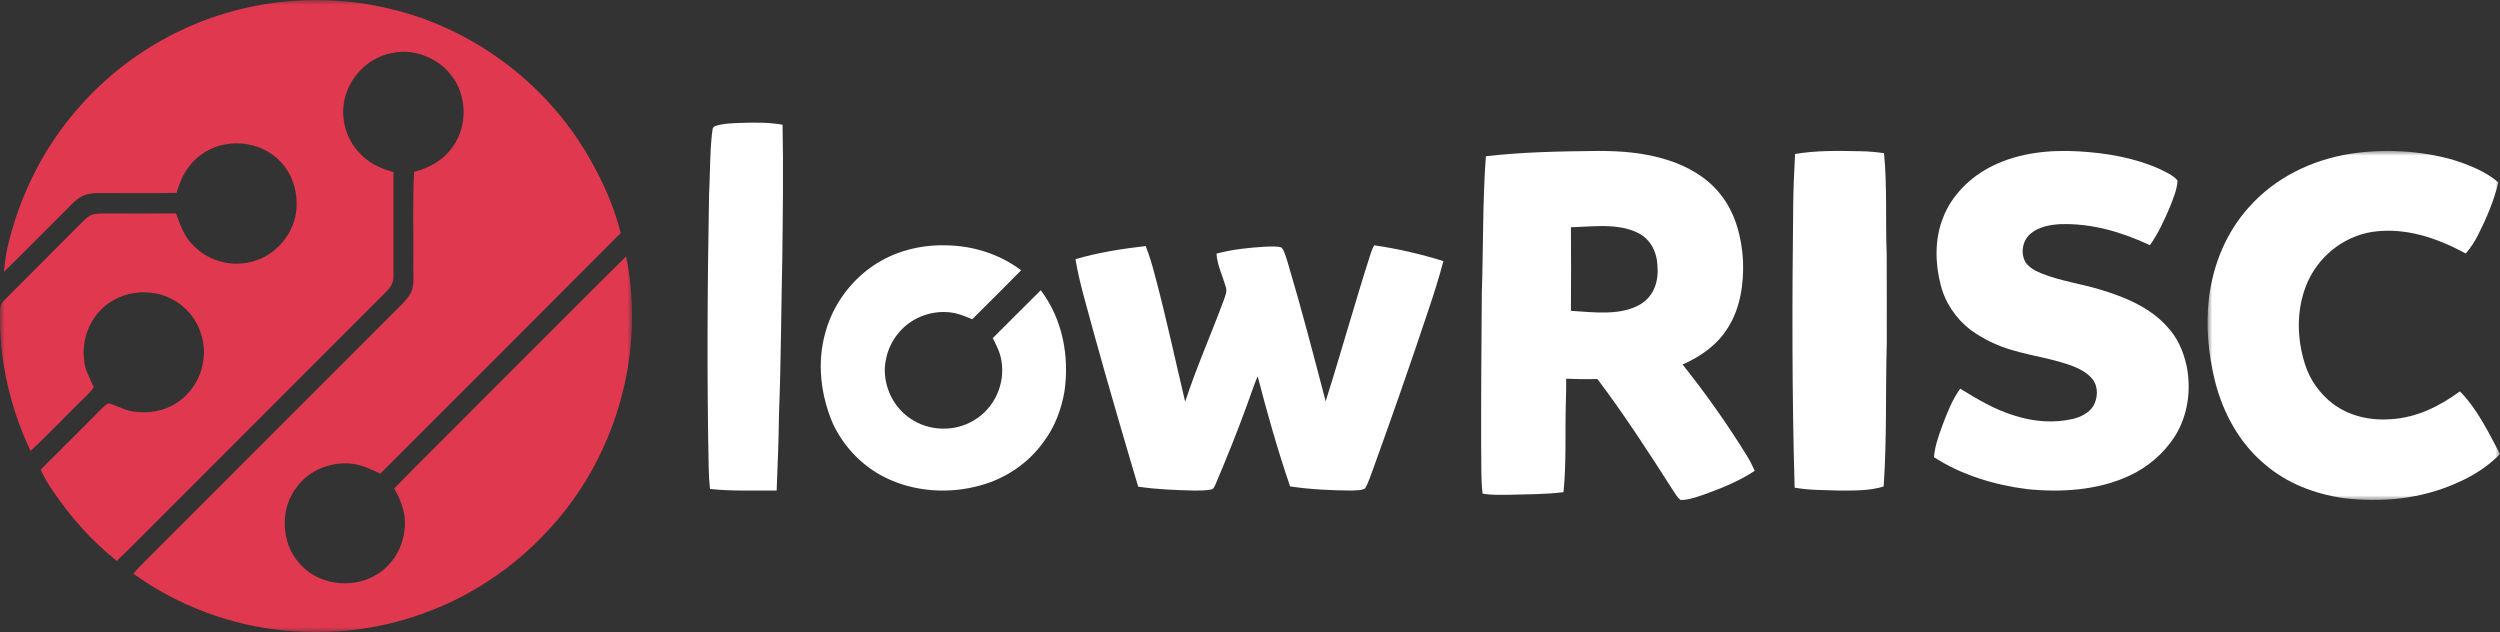
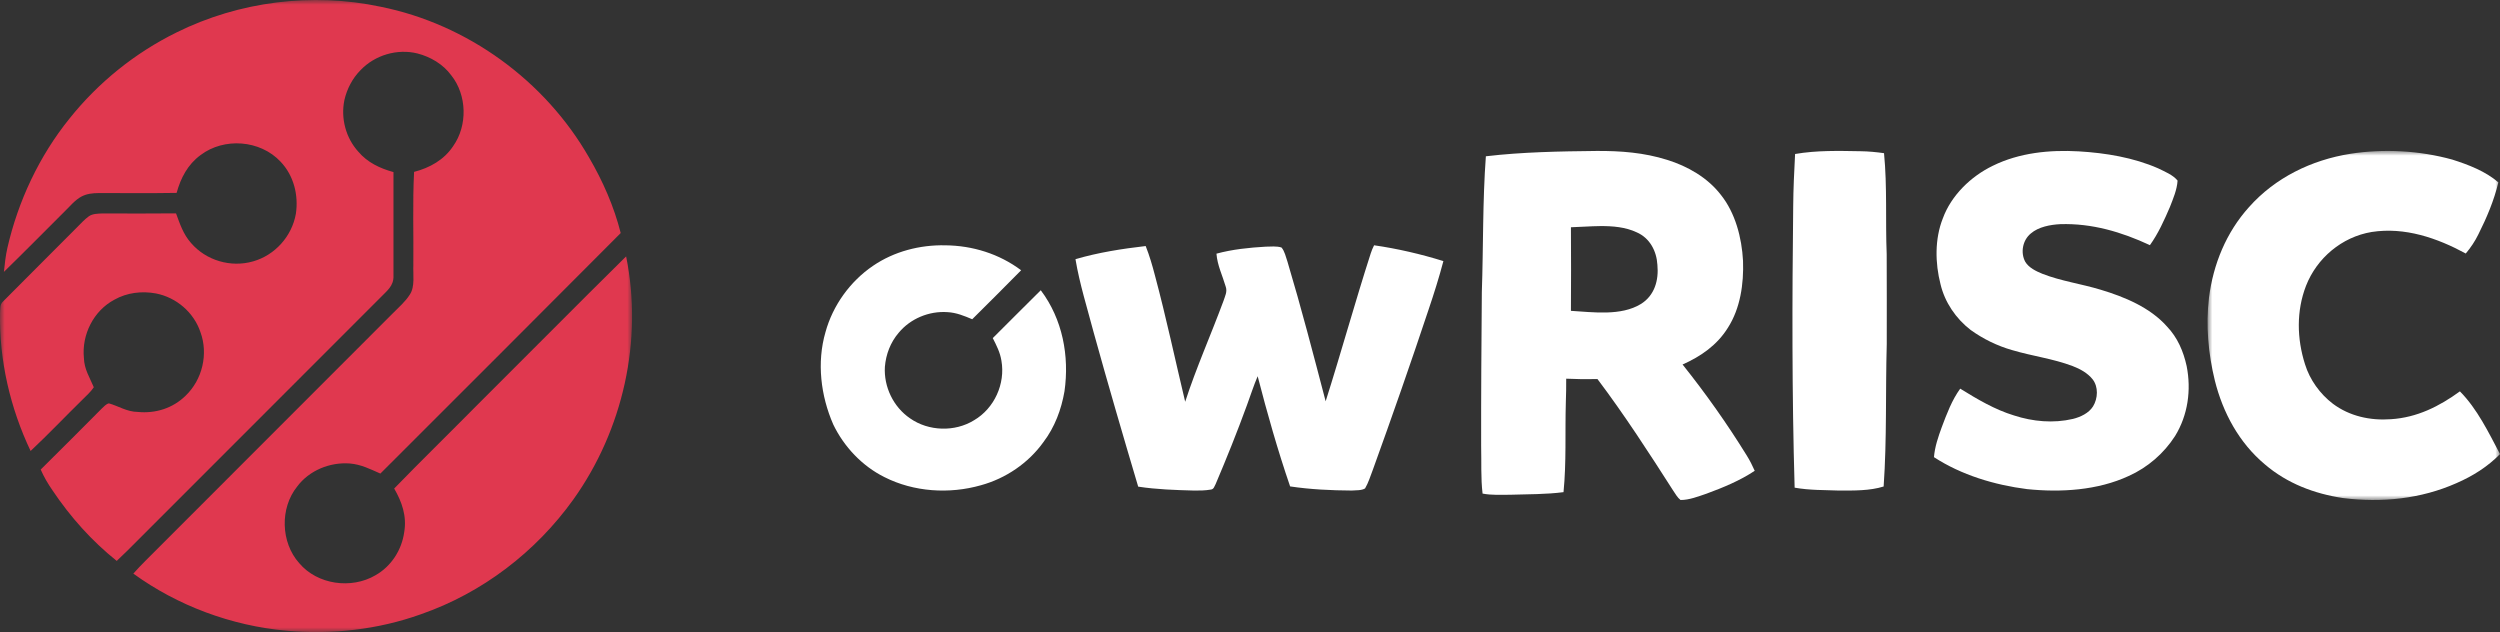
<svg xmlns="http://www.w3.org/2000/svg" xmlns:xlink="http://www.w3.org/1999/xlink" width="265px" height="67px" viewBox="0 0 265 67" version="1.1">
  <rect x="0" y="0" width="265" height="67" fill="#333333" stroke="none" />
  <title>lowRISC logo red White</title>
  <defs>
    <polygon id="path-1" points="1.68017285e-15 0 67 0 67 67 1.68017285e-15 67" />
    <polygon id="path-3" points="0 0 31 0 31 37 0 37" />
  </defs>
  <g id="Page-1" stroke="none" stroke-width="1" fill="none" fill-rule="evenodd">
    <g id="lowRisk-About-Us" transform="translate(-227, -31)">
      <g id="lowRISC-logo-red-White" transform="translate(227, 31)">
        <g id="Group-3">
          <mask id="mask-2" fill="white">
            <use xlink:href="#path-1" />
          </mask>
          <g id="Clip-2" />
          <path d="M40.336,0.712 C49.551,2.564 57.778,8.547 62.444,16.703 C63.901,19.196 65.09,21.898 65.795,24.704 C57.318,33.217 48.818,41.709 40.319,50.199 C39.246,49.727 38.271,49.225 37.075,49.129 C34.974,48.97 32.767,49.865 31.497,51.578 C29.656,53.858 29.76,57.499 31.708,59.682 C33.633,61.978 37.243,62.476 39.798,60.978 C41.473,60.033 42.588,58.298 42.847,56.399 C43.135,54.729 42.612,53.211 41.783,51.784 C44.569,48.911 47.437,46.117 50.249,43.27 C55.631,37.915 60.963,32.51 66.369,27.179 C68.175,36.075 66.041,45.566 60.784,52.934 C56.785,58.523 51.102,62.86 44.604,65.115 C40.057,66.744 35.118,67.296 30.317,66.853 C24.525,66.32 18.846,64.22 14.134,60.802 C14.983,59.841 15.91,58.966 16.809,58.053 C25.064,49.797 33.318,41.539 41.571,33.278 C42.204,32.628 42.963,31.993 43.445,31.218 C44.006,30.377 43.77,29.098 43.814,28.122 C43.849,24.824 43.727,21.514 43.892,18.22 C45.548,17.792 47.062,16.95 48.026,15.502 C49.584,13.315 49.508,10.067 47.823,7.971 C46.964,6.805 45.642,6.026 44.254,5.668 C42.108,5.133 39.741,5.838 38.216,7.436 C37.356,8.307 36.778,9.418 36.506,10.608 C36.104,12.54 36.656,14.618 37.983,16.081 C38.962,17.233 40.278,17.847 41.709,18.242 C41.706,21.894 41.711,25.57 41.709,29.22 C41.754,30.34 40.984,30.842 40.297,31.569 C31.746,40.111 23.207,48.666 14.66,57.213 C13.909,57.972 13.152,58.726 12.374,59.457 C9.732,57.344 7.463,54.807 5.58,51.998 C5.089,51.292 4.66,50.561 4.315,49.773 C6.49,47.636 8.634,45.462 10.79,43.303 C11.012,43.106 11.246,42.816 11.545,42.757 C12.6,43.058 13.453,43.65 14.601,43.665 C16.486,43.851 18.325,43.274 19.682,41.938 C21.453,40.236 22.097,37.52 21.248,35.21 C20.546,33.11 18.687,31.523 16.523,31.104 C15.031,30.829 13.466,31.015 12.134,31.763 C9.921,32.933 8.647,35.472 8.894,37.95 C8.927,39.133 9.505,40.004 9.943,41.048 C9.634,41.534 9.154,41.938 8.752,42.351 C6.907,44.158 5.129,46.036 3.244,47.804 C1.084,43.261 -0.098,38.179 0.006,33.141 C0.046,32.691 -0.035,32.296 0.323,31.958 C2.917,29.331 5.574,26.714 8.172,24.088 C8.571,23.693 8.962,23.254 9.418,22.927 C9.819,22.638 10.421,22.645 10.894,22.625 C13.482,22.628 16.071,22.649 18.659,22.617 C19.077,23.754 19.424,24.819 20.24,25.747 C21.837,27.616 24.472,28.388 26.831,27.705 C29.154,27.048 30.943,25.038 31.362,22.665 C31.66,20.676 31.137,18.6 29.732,17.129 C27.574,14.836 23.757,14.546 21.252,16.443 C19.904,17.434 19.156,18.86 18.722,20.447 C15.967,20.495 13.211,20.458 10.456,20.466 C9.817,20.471 9.204,20.532 8.63,20.837 C7.969,21.189 7.424,21.848 6.894,22.37 C4.734,24.525 2.596,26.694 0.412,28.821 C0.506,27.963 0.593,27.107 0.787,26.262 C1.926,21.305 4.16,16.543 7.356,12.581 C10.419,8.741 14.322,5.598 18.726,3.432 C25.349,0.149 33.107,-0.827 40.336,0.712" id="Fill-1" fill="#E0384F" mask="url(#mask-2)" />
        </g>
-         <path d="M78.575,13.026 C80.021,12.985 81.525,12.958 82.95,13.223 C83.049,17.921 82.979,22.63 82.924,27.33 C82.804,32.833 82.787,38.333 82.575,43.831 C82.541,46.555 82.437,49.275 82.325,51.999 C79.977,51.966 77.592,52.088 75.259,51.83 C75.185,51.096 75.132,50.361 75.123,49.622 C74.926,40.006 74.986,30.38 75.159,20.763 C75.271,18.594 75.233,16.362 75.466,14.205 C75.555,13.848 75.432,13.481 75.85,13.35 C76.705,13.074 77.685,13.061 78.575,13.026" id="Fill-4" fill="#FFFFFF" />
        <path d="M220.362,16.045 C223.187,16.211 226.162,16.701 228.758,17.842 C229.455,18.187 230.331,18.532 230.823,19.143 C230.768,20.096 230.355,21.062 230.007,21.949 C229.415,23.329 228.775,24.757 227.891,25.987 C224.886,24.587 221.744,23.655 218.385,23.761 C217.331,23.817 216.083,24.045 215.267,24.748 C214.394,25.462 214.148,26.785 214.684,27.762 C215.061,28.383 215.83,28.752 216.486,29.019 C218.466,29.796 220.576,30.076 222.677,30.712 C225.22,31.474 227.919,32.6 229.699,34.608 C230.823,35.783 231.444,37.25 231.787,38.81 C232.284,41.34 231.926,43.995 230.559,46.217 C229.374,48.059 227.666,49.545 225.645,50.453 C222.347,51.984 218.446,52.215 214.865,51.846 C211.426,51.41 207.904,50.351 205,48.458 C205.092,47.345 205.451,46.309 205.832,45.265 C206.36,43.863 206.899,42.416 207.783,41.197 C209.561,42.3 211.466,43.428 213.483,44.038 C215.487,44.692 217.667,44.888 219.731,44.405 C220.538,44.204 221.41,43.796 221.863,43.078 C222.382,42.23 222.446,41.003 221.81,40.197 C221.28,39.539 220.486,39.103 219.7,38.803 C217.582,38.007 215.478,37.761 213.29,37.112 C211.717,36.666 210.207,35.924 208.887,34.975 C207.319,33.765 206.151,32.043 205.695,30.13 C205.119,27.883 205.075,25.333 205.939,23.15 C206.83,20.717 208.901,18.7 211.241,17.57 C214.046,16.188 217.265,15.866 220.362,16.045" id="Fill-6" fill="#FFFFFF" />
        <g id="Group-10" transform="translate(234, 16)">
          <mask id="mask-4" fill="white">
            <use xlink:href="#path-3" />
          </mask>
          <g id="Clip-9" />
          <path d="M25.938,0.915 C27.641,1.453 29.469,2.154 30.824,3.331 C30.376,5.24 29.591,7.081 28.711,8.834 C28.351,9.576 27.899,10.239 27.372,10.873 C24.335,9.224 20.91,8.046 17.401,8.589 C14.229,9.116 11.584,11.363 10.438,14.295 C9.405,16.958 9.469,19.904 10.329,22.604 C10.835,24.25 11.911,25.749 13.289,26.799 C15.056,28.12 17.246,28.597 19.438,28.436 C22.2,28.263 24.564,27.076 26.75,25.484 C28.585,27.334 29.798,29.855 31,32.132 C29.697,33.47 28.106,34.466 26.388,35.212 C22.61,36.888 18.459,37.307 14.368,36.795 C11.315,36.34 8.435,35.24 6.088,33.234 C3.344,30.941 1.624,27.744 0.773,24.337 C0.074,21.485 -0.198,18.479 0.153,15.557 C0.598,12.02 1.973,8.643 4.388,5.96 C7.149,2.845 11.011,0.958 15.133,0.303 C18.68,-0.252 22.478,-0.044 25.938,0.915" id="Fill-8" fill="#FFFFFF" mask="url(#mask-4)" />
        </g>
        <path d="M169.61,23.965 C170.966,23.953 172.316,24.072 173.492,24.627 C174.868,25.225 175.602,26.6 175.685,28.081 C175.841,29.718 175.377,31.327 173.938,32.221 C171.828,33.516 168.868,33.09 166.518,32.949 C166.537,29.994 166.537,27.041 166.518,24.089 C167.499,24.064 168.556,23.975 169.61,23.965 M169.237,16.001 C165.333,16.045 161.385,16.109 157.502,16.566 C157.149,21.359 157.24,26.159 157.074,30.958 C157.03,36.403 156.991,41.845 157.002,47.289 C157.045,48.953 156.956,50.672 157.153,52.32 C158.122,52.508 159.156,52.444 160.137,52.442 C161.996,52.384 163.887,52.408 165.733,52.168 C166.047,48.968 165.887,45.857 165.978,42.652 C166.013,41.814 166.019,40.977 166.017,40.141 C167.124,40.194 168.225,40.207 169.332,40.181 C172.194,43.978 174.807,48.015 177.37,52.025 C177.598,52.356 177.817,52.759 178.137,53 C179.056,53.006 180.026,52.62 180.891,52.329 C182.642,51.683 184.438,50.948 186,49.904 C185.755,49.345 185.48,48.805 185.159,48.288 C183.086,44.934 180.809,41.712 178.352,38.638 C180.289,37.777 182.002,36.595 183.153,34.748 C184.483,32.673 184.847,30.082 184.761,27.648 C184.629,25.201 183.95,22.568 182.401,20.64 C180.982,18.81 178.882,17.618 176.718,16.945 C174.27,16.173 171.787,15.987 169.237,16.001" id="Fill-11" fill="#FFFFFF" />
        <path d="M197.236,16.031 C198.067,16.04 198.887,16.122 199.707,16.237 C200.055,19.822 199.846,23.352 199.989,26.939 C200.01,30.117 199.994,33.294 199.996,36.472 C199.855,41.508 200.017,46.537 199.666,51.569 C198.186,52.032 196.514,51.998 194.961,52 C193.347,51.937 191.819,51.976 190.231,51.692 C189.942,41.766 189.965,31.821 190.079,21.892 C190.093,20.034 190.181,18.182 190.279,16.323 C192.586,15.929 194.888,15.988 197.236,16.031" id="Fill-13" fill="#FFFFFF" />
        <path d="M145.654,26 C148.114,26.352 150.624,26.936 153,27.676 C152.544,29.408 152.004,31.115 151.431,32.813 C149.537,38.501 147.559,44.164 145.519,49.803 C145.263,50.457 145.057,51.164 144.699,51.77 C144.324,52.01 143.716,51.958 143.28,51.997 C141.104,51.984 138.904,51.882 136.752,51.559 C135.435,47.717 134.327,43.812 133.313,39.88 C132.877,40.894 132.558,41.925 132.174,42.954 C131.148,45.769 130.033,48.55 128.859,51.309 C128.712,51.565 128.675,51.87 128.323,51.898 C127.753,51.999 127.156,52.003 126.577,51.999 C124.59,51.945 122.615,51.885 120.648,51.583 C119.031,46.146 117.441,40.704 115.929,35.239 C115.252,32.666 114.44,30.097 114,27.473 C116.415,26.764 118.944,26.369 121.442,26.08 C121.847,27.1 122.151,28.149 122.427,29.21 C123.615,33.643 124.564,38.128 125.629,42.587 C126.809,38.952 128.367,35.475 129.69,31.896 C129.853,31.384 130.115,30.927 129.927,30.388 C129.582,29.203 129.042,28.142 128.944,26.889 C130.632,26.429 132.424,26.246 134.166,26.147 C134.704,26.14 135.32,26.069 135.837,26.235 C136.179,26.621 136.301,27.256 136.472,27.737 C137.937,32.636 139.225,37.591 140.519,42.537 C142.17,37.334 143.621,32.068 145.294,26.869 C145.394,26.576 145.504,26.274 145.654,26" id="Fill-15" fill="#FFFFFF" />
        <path d="M100.201,26.003 C103.097,26.031 105.918,26.906 108.24,28.648 C106.53,30.397 104.784,32.111 103.055,33.84 C102.193,33.476 101.371,33.136 100.421,33.086 C98.475,32.954 96.503,33.772 95.26,35.275 C94.394,36.283 93.906,37.561 93.798,38.878 C93.67,41.006 94.702,43.145 96.472,44.348 C98.431,45.722 101.213,45.807 103.249,44.547 C105.404,43.287 106.585,40.671 106.149,38.223 C106.009,37.348 105.628,36.616 105.235,35.838 C106.939,34.155 108.612,32.444 110.321,30.767 C112.632,33.827 113.366,37.73 112.836,41.475 C112.5,43.416 111.807,45.273 110.609,46.855 C109.017,49.081 106.622,50.71 103.983,51.435 C100.637,52.391 96.872,52.154 93.752,50.574 C91.388,49.399 89.464,47.359 88.325,44.994 C86.997,41.955 86.566,38.424 87.5,35.209 C88.274,32.382 90.108,29.831 92.536,28.179 C94.785,26.647 97.492,25.948 100.201,26.003" id="Fill-17" fill="#FFFFFF" />
      </g>
    </g>
  </g>
</svg>